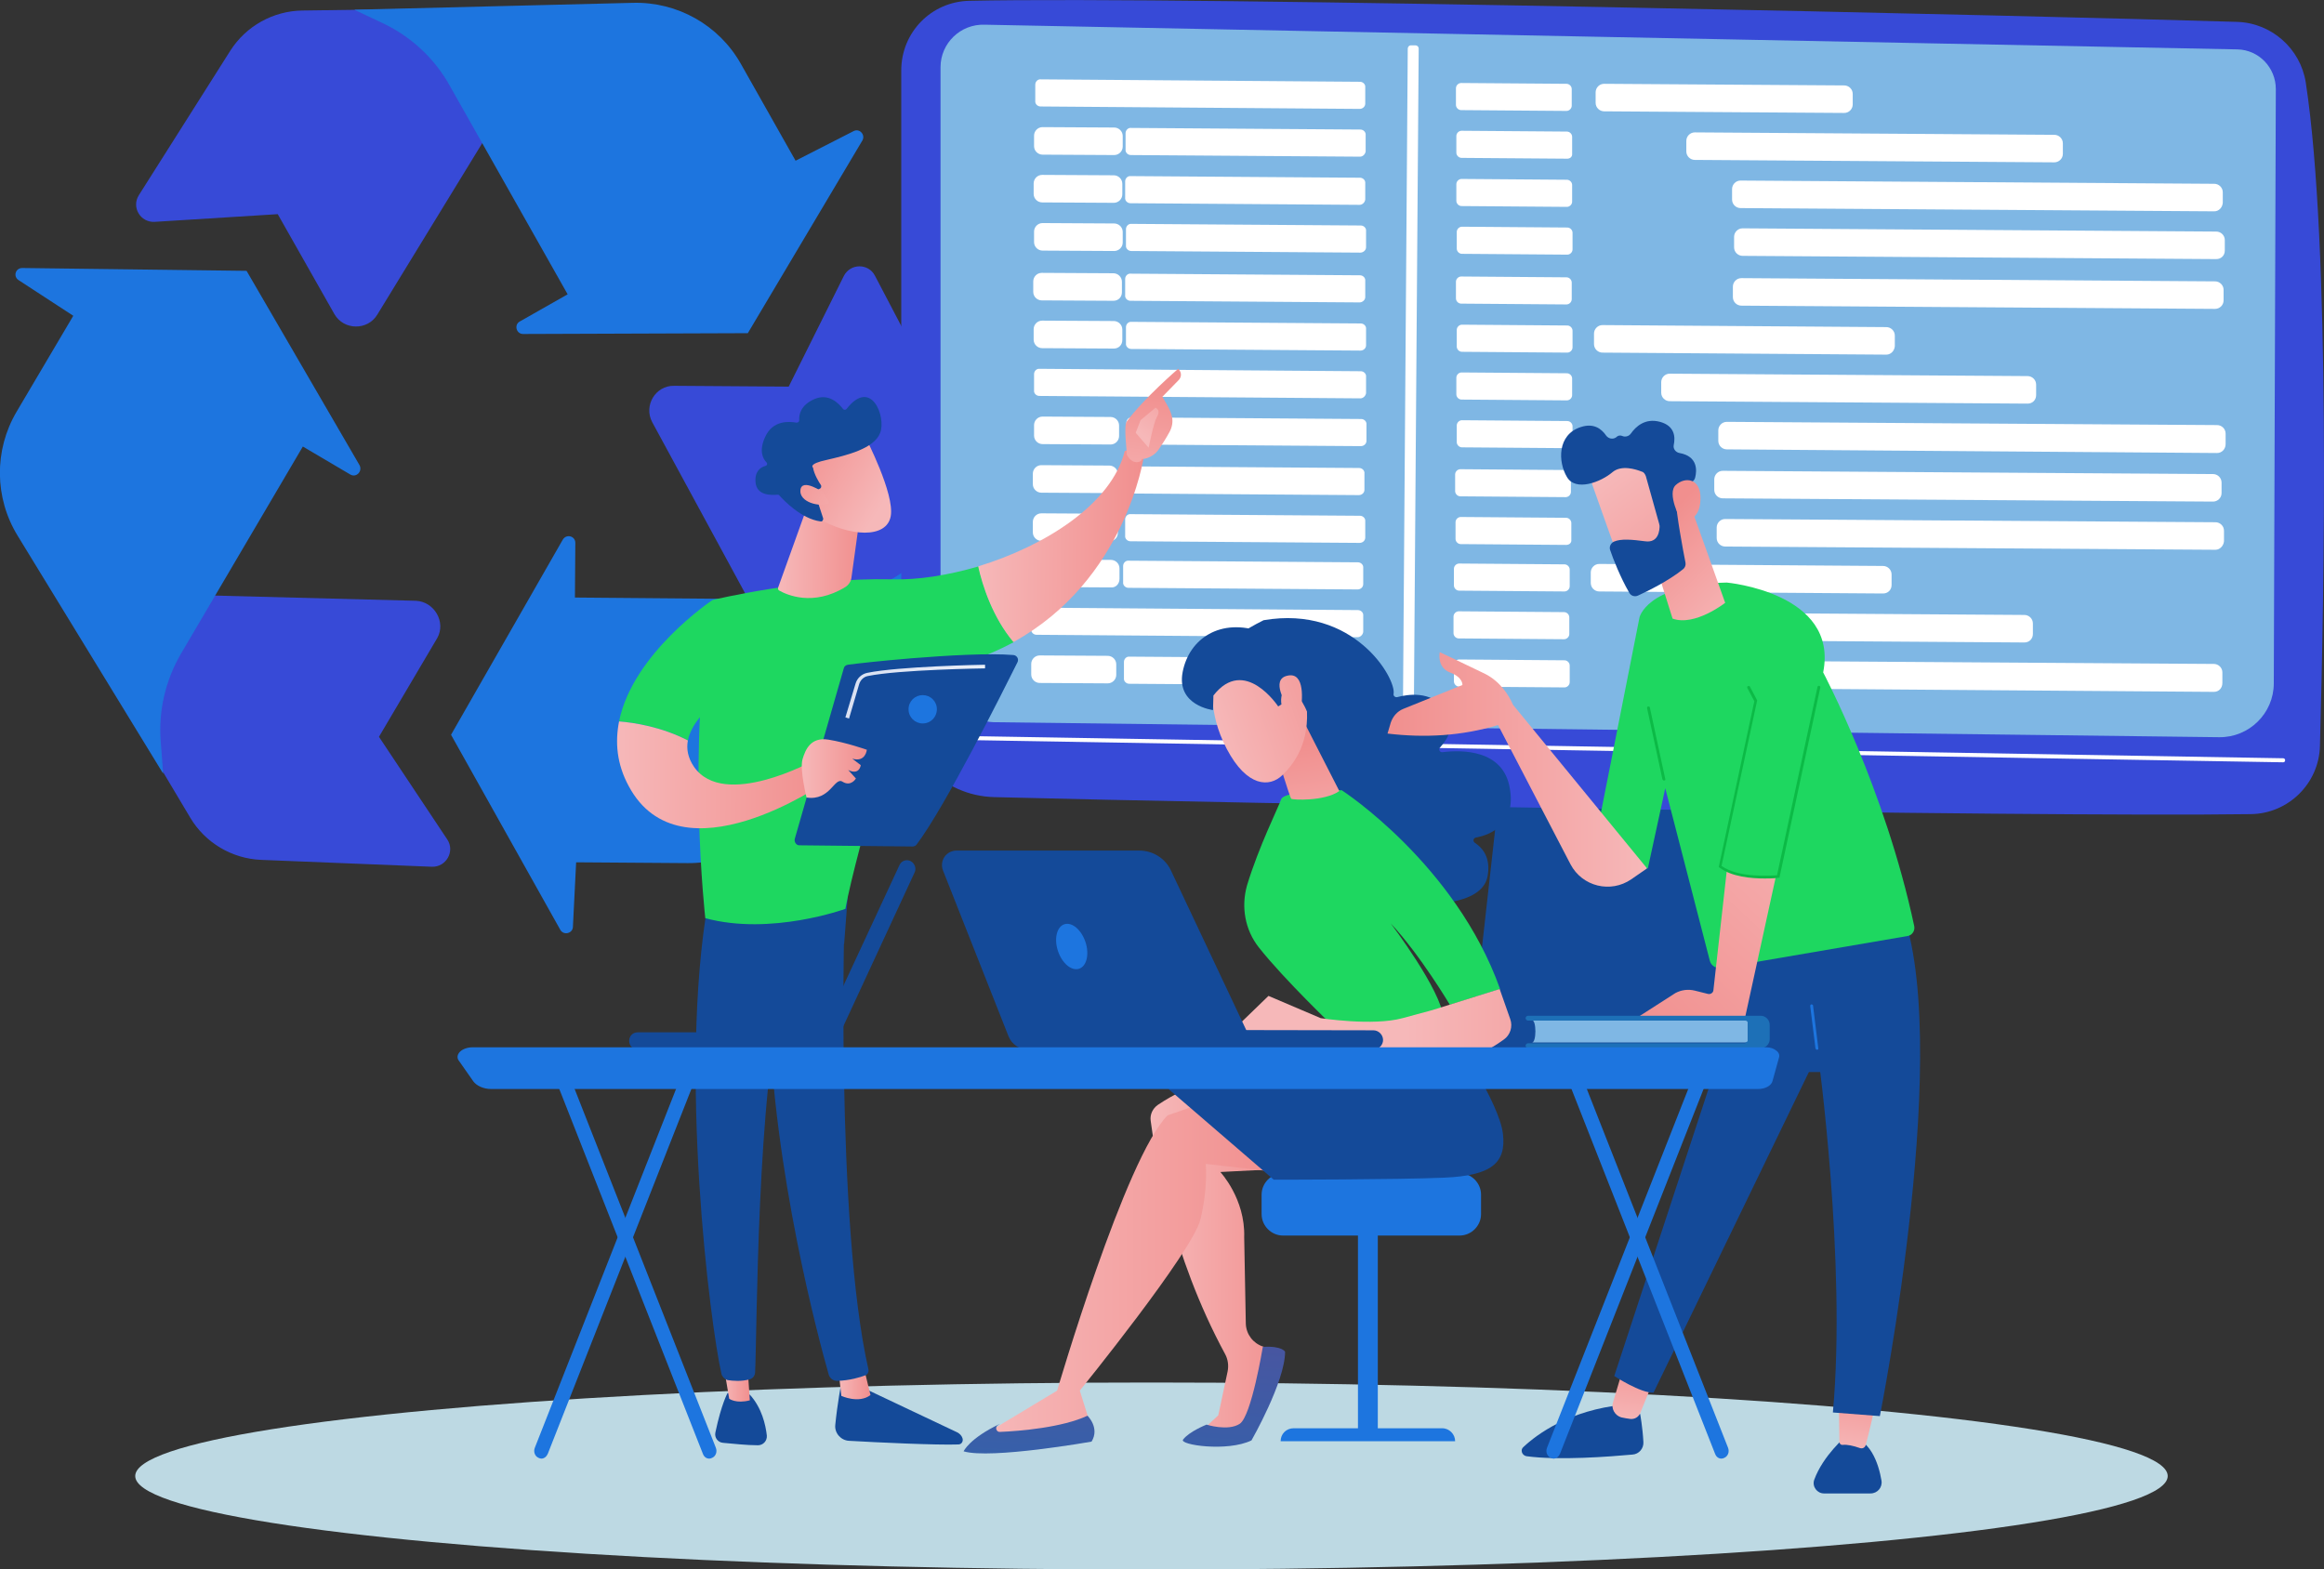
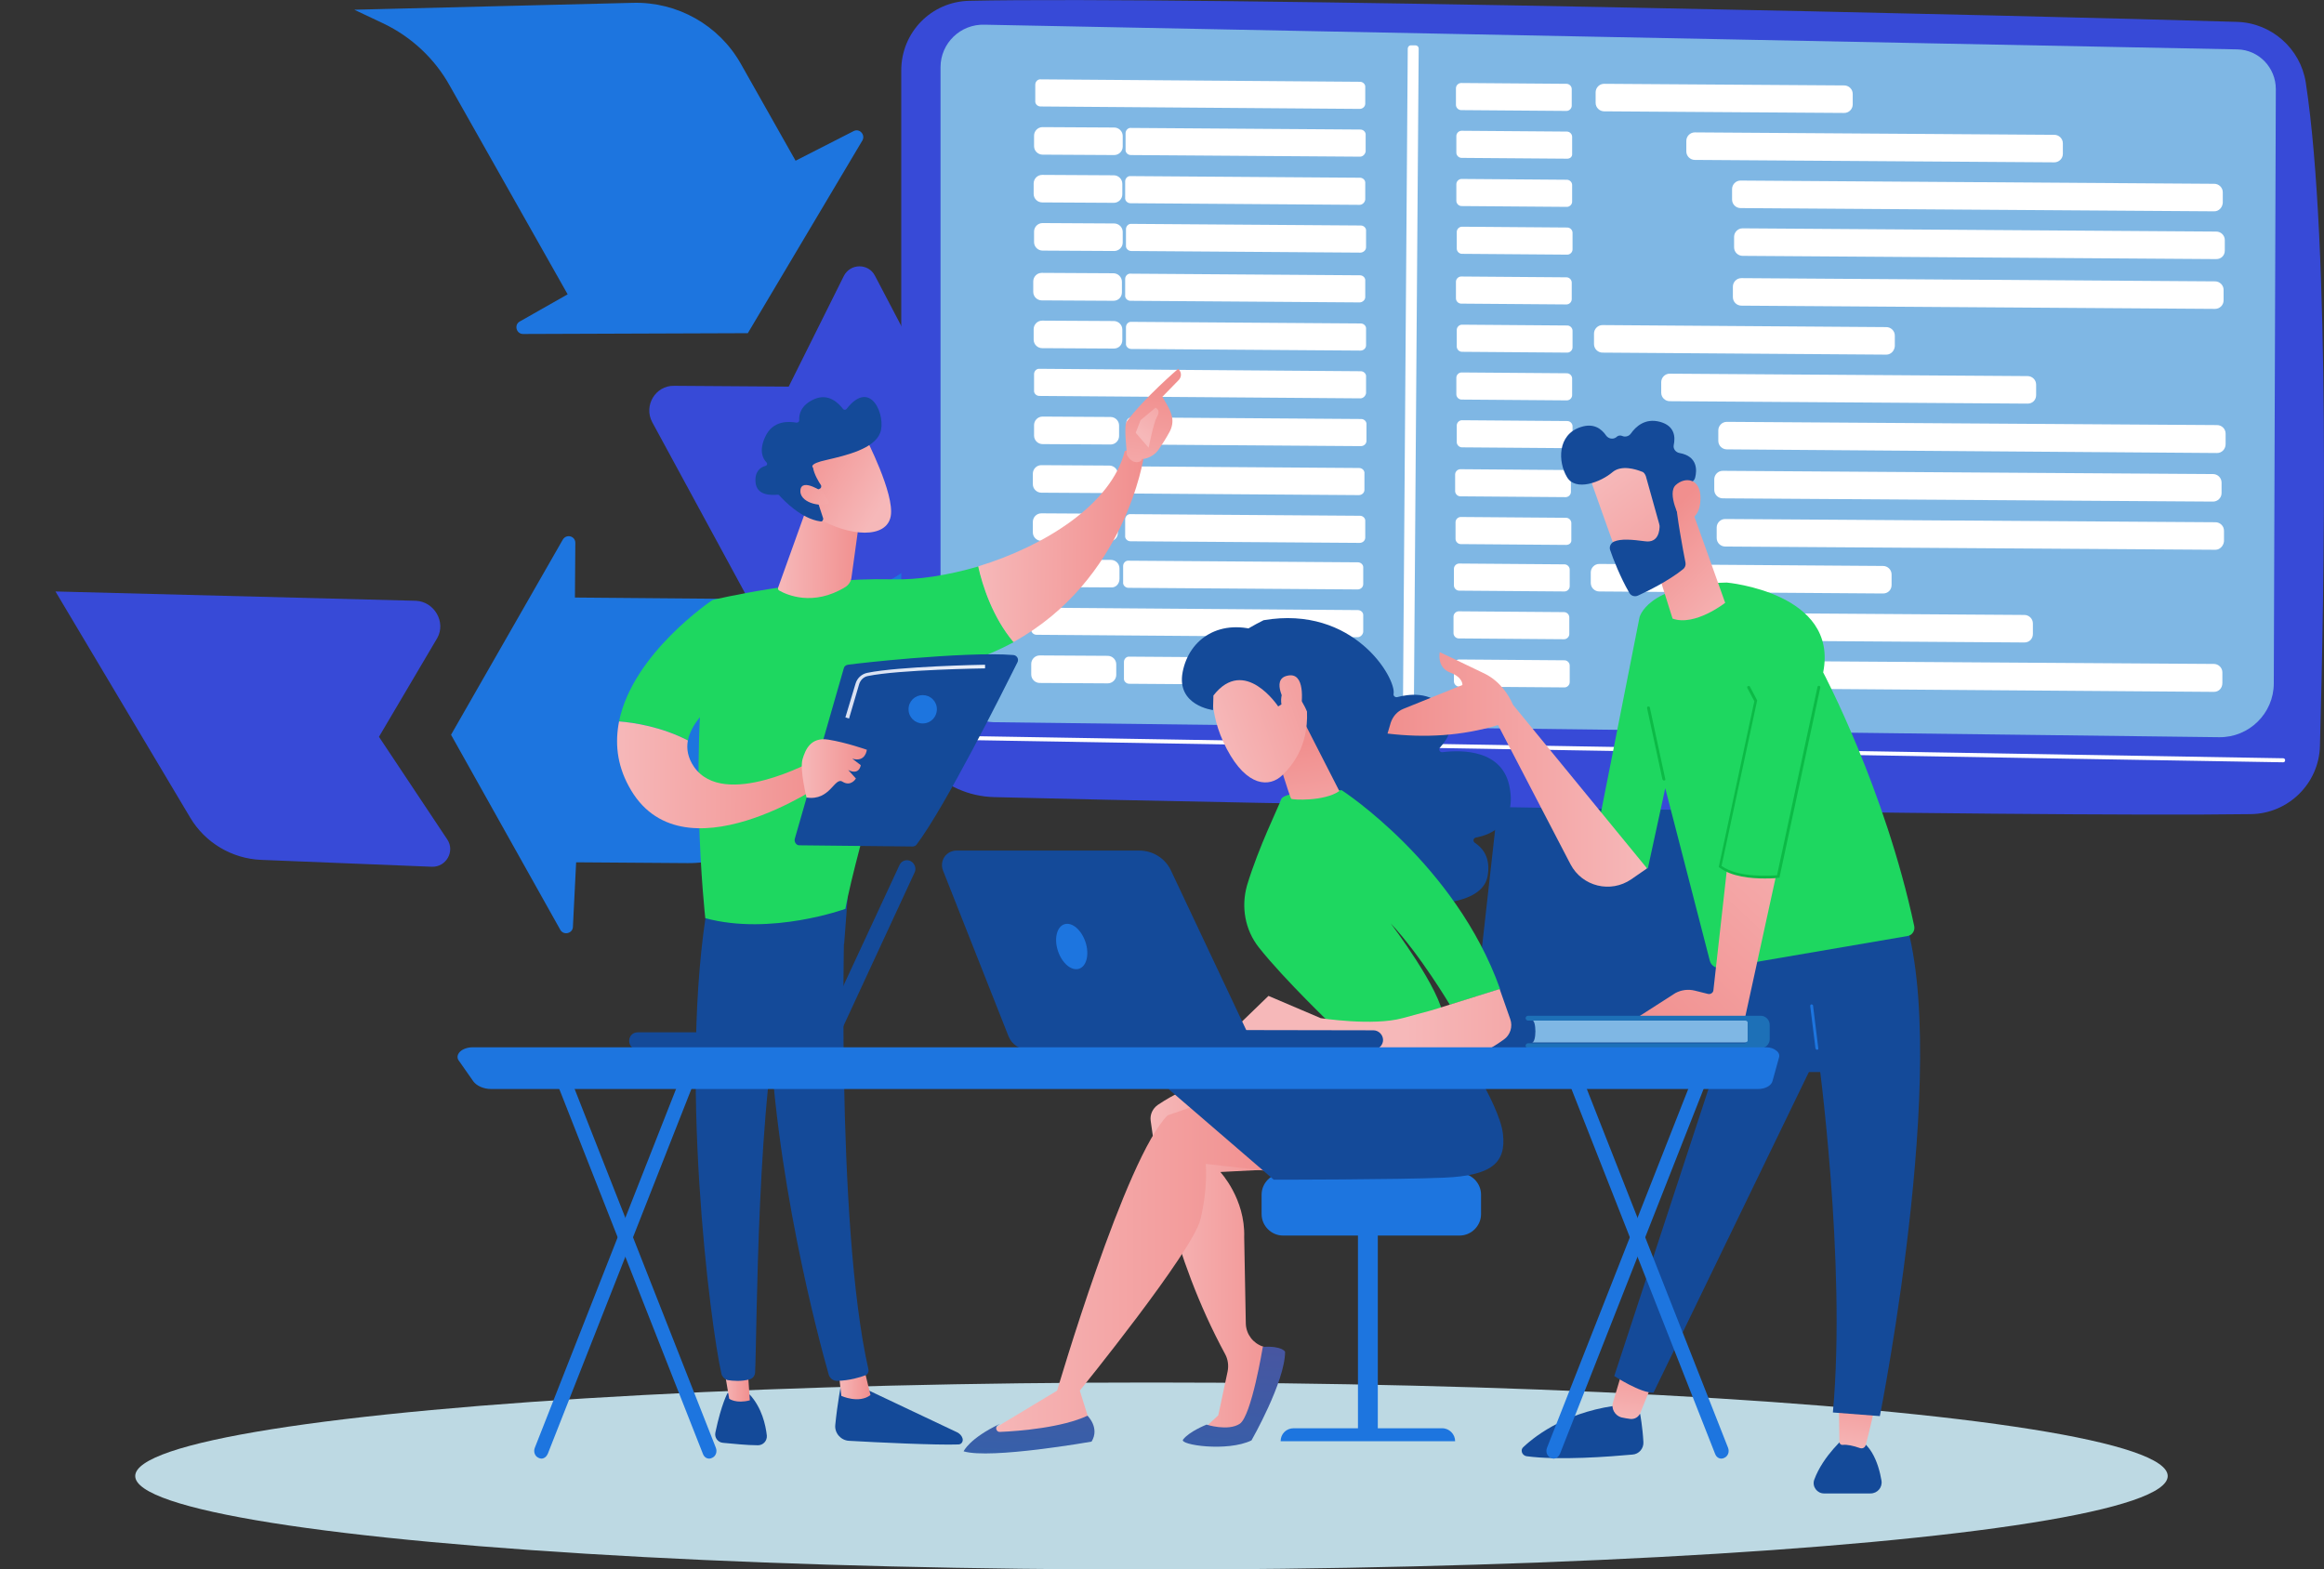
<svg xmlns="http://www.w3.org/2000/svg" version="1.1" id="Metaphor_illustration" x="0px" y="0px" viewBox="0 0 574 387.6" style="enable-background:new 0 0 574 387.6;" xml:space="preserve">
  <rect x="0" y="0" width="574" height="387.6" fill="#333333" stroke="none" />
  <style type="text/css">
	.st0{fill:#BDD9E3;}
	.st1{fill:#374AD7;}
	.st2{fill:#1D75DF;}
	.st3{fill:#144A99;}
	.st4{fill:#7FB7E4;}
	.st5{fill:#FFFFFF;}
	.st6{fill:url(#SVGID_1_);}
	.st7{fill:url(#SVGID_2_);}
	.st8{fill:#1ED760;}
	.st9{fill:url(#SVGID_3_);}
	.st10{fill:url(#SVGID_4_);}
	.st11{fill:url(#SVGID_5_);}
	.st12{fill:url(#SVGID_6_);}
	.st13{fill:url(#SVGID_7_);}
	.st14{fill:url(#SVGID_8_);}
	.st15{fill:url(#SVGID_9_);}
	.st16{fill:url(#SVGID_10_);}
	.st17{fill:url(#SVGID_11_);}
	.st18{fill:url(#SVGID_12_);}
	.st19{fill:url(#SVGID_13_);}
	.st20{fill:url(#SVGID_14_);}
	.st21{fill:url(#SVGID_15_);}
	.st22{fill:url(#SVGID_16_);}
	.st23{fill:url(#SVGID_17_);}
	.st24{fill:url(#SVGID_18_);}
	.st25{fill:url(#SVGID_19_);}
	.st26{fill:url(#SVGID_20_);}
	.st27{fill:url(#SVGID_21_);}
	.st28{fill:#0CBA46;}
	.st29{fill:url(#SVGID_22_);}
	.st30{fill:url(#SVGID_23_);}
	.st31{fill:url(#SVGID_24_);}
	.st32{fill:url(#SVGID_25_);}
	.st33{fill:url(#SVGID_26_);}
	.st34{fill:url(#SVGID_27_);}
</style>
  <ellipse class="st0" cx="284.4" cy="364.6" rx="251" ry="23.1" />
-   <path class="st1" d="M161.1,104.3l42.5,78.3l31.8-56.8c3.5-6.3,3.6-13.9,0.3-20.3l-19.6-37.4c-1.6-3.1-6.1-3.1-7.7,0.1l-13.6,27.3  l-28.3-0.2C161.9,95.2,158.9,100.2,161.1,104.3z" />
+   <path class="st1" d="M161.1,104.3l42.5,78.3l31.8-56.8c3.5-6.3,3.6-13.9,0.3-20.3l-19.6-37.4c-1.6-3.1-6.1-3.1-7.7,0.1l-13.6,27.3  l-28.3-0.2C161.9,95.2,158.9,100.2,161.1,104.3" />
  <path class="st2" d="M229.2,137l-6.5,4.5c-6.3,4.3-13.8,6.6-21.5,6.6l-59.2-0.5l0.1-13.5c0-1.7-2.2-2.3-3.1-0.8l-27.6,48.2l27,48.2  c0.8,1.4,3,0.9,3.1-0.7l0.8-16l27.5,0.2c11,0.1,21.2-5.9,26.4-15.6L229.2,137z" />
-   <path class="st1" d="M93.2,77.7l46.5-76l-65,0.9c-7.2,0.1-13.9,3.8-17.8,9.9L34.3,48.2c-1.9,3,0.4,6.8,3.9,6.6l30.4-1.9l14,24.7  C84.9,81.6,90.8,81.7,93.2,77.7z" />
  <g>
    <path class="st1" d="M102.7,148.4l-89-2.3L47,202c3.7,6.2,10.3,10.1,17.5,10.4l42.2,1.7c3.5,0.1,5.7-3.8,3.8-6.7L93.6,182   l14.4-24.4C110.2,153.7,107.3,148.6,102.7,148.4z" />
-     <path class="st2" d="M40.3,191.1l-0.6-7.9c-0.6-7.7,1.2-15.3,5.1-21.9l30-51l11.7,6.9c1.5,0.9,3.1-0.8,2.3-2.3l-27.9-48L5.5,66.2   c-1.7,0-2.3,2.1-0.9,3L18.1,78l-14,23.7c-5.6,9.5-5.5,21.3,0.3,30.7L40.3,191.1z" />
  </g>
  <g>
    <g>
      <polygon class="st3" points="371.5,185.1 364.1,251.3 449.7,251.3 438.5,185.1   " />
      <path class="st1" d="M222.6,17.4v155.9c0,12.8,10.2,23.3,23,23.6c56.9,1.5,256.1,5,310.3,4.2c9.3-0.1,16.9-7.6,17.1-16.9    c1-36.2,2.7-123.3-3.5-163.8c-1.3-8.4-8.5-14.8-17.1-15c-47.7-1.5-258.9-6.4-313-5.2C230,0.4,222.6,8,222.6,17.4z" />
      <path class="st4" d="M232.3,16.6v148.1c0,7.5,6,13.6,13.5,13.7l302.3,3.7c7.4,0.1,13.5-5.9,13.5-13.3L562.1,22    c0-5.3-4.2-9.7-9.5-9.8L243.2,6.1C237.2,5.9,232.3,10.7,232.3,16.6z" />
      <path class="st5" d="M563.9,188.3L563.9,188.3l-331.6-5.6c-0.3,0-0.5-0.2-0.5-0.5s0.2-0.5,0.5-0.5l331.6,5.6    c0.3,0,0.5,0.2,0.5,0.5S564.2,188.3,563.9,188.3z" />
      <path class="st3" d="M468.1,264.8H342.9c-3.4,0-6-2.4-5.3-5l1.6-6.4c0.5-1.9,2.6-3.3,5.1-3.4l120.8-3.8c2.6-0.1,4.9,1.3,5.5,3.3    l2.9,10.1C474.1,262.3,471.6,264.8,468.1,264.8z" />
    </g>
    <g>
      <path class="st5" d="M335.8,26.9L257,26.3c-0.7,0-1.4-0.6-1.3-1.4v-4c0-0.7,0.6-1.4,1.4-1.3l78.8,0.6c0.7,0,1.4,0.6,1.3,1.4v4    C337.2,26.3,336.6,26.9,335.8,26.9z" />
      <path class="st5" d="M386.9,27.4l-26-0.2c-0.7,0-1.3-0.6-1.3-1.3v-4.1c0-0.7,0.6-1.3,1.3-1.3l26,0.2c0.7,0,1.3,0.6,1.3,1.3v4.1    C388.2,26.8,387.6,27.4,386.9,27.4z" />
      <path class="st5" d="M455.5,27.9l-59.3-0.4c-1.1,0-2.1-0.9-2.1-2.1v-2.6c0-1.1,0.9-2.1,2.1-2.1l59.3,0.4c1.1,0,2.1,0.9,2.1,2.1    v2.6C457.6,26.9,456.7,27.9,455.5,27.9z" />
      <path class="st5" d="M275.2,38.3l-17.7-0.1c-1.1,0-2.1-0.9-2.1-2.1v-2.6c0-1.1,0.9-2.1,2.1-2.1l17.7,0.1c1.1,0,2.1,0.9,2.1,2.1    v2.6C277.3,37.4,276.3,38.3,275.2,38.3z" />
      <path class="st5" d="M335.9,38.7l-56.6-0.4c-0.7,0-1.4-0.6-1.3-1.4v-4c0-0.7,0.6-1.4,1.4-1.3L336,32c0.7,0,1.4,0.6,1.3,1.4v4    C337.2,38.1,336.6,38.7,335.9,38.7z" />
      <path class="st5" d="M387.1,39.2L361,39c-0.7,0-1.3-0.6-1.3-1.3v-4.1c0-0.7,0.6-1.3,1.3-1.3l26,0.2c0.7,0,1.3,0.6,1.3,1.3v4.1    C388.4,38.7,387.8,39.2,387.1,39.2z" />
      <path class="st5" d="M507.4,40.1l-88.8-0.6c-1.1,0-2.1-0.9-2.1-2.1v-2.6c0-1.1,0.9-2.1,2.1-2.1l88.8,0.6c1.1,0,2.1,0.9,2.1,2.1V38    C509.5,39.2,508.5,40.1,507.4,40.1z" />
      <path class="st5" d="M275.1,50.1L257.4,50c-1.1,0-2.1-0.9-2.1-2.1v-2.6c0-1.1,0.9-2.1,2.1-2.1l17.7,0.1c1.1,0,2.1,0.9,2.1,2.1V48    C277.2,49.2,276.2,50.1,275.1,50.1z" />
      <path class="st5" d="M335.8,50.6l-56.6-0.4c-0.7,0-1.4-0.6-1.3-1.4v-4c0-0.7,0.6-1.4,1.4-1.3l56.6,0.4c0.7,0,1.4,0.6,1.3,1.4v4    C337.1,50,336.5,50.6,335.8,50.6z" />
      <path class="st5" d="M387,51.1l-26-0.2c-0.7,0-1.3-0.6-1.3-1.3v-4.1c0-0.7,0.6-1.3,1.3-1.3l26,0.2c0.7,0,1.3,0.6,1.3,1.3v4.1    C388.3,50.5,387.7,51.1,387,51.1z" />
      <path class="st5" d="M546.9,52.2l-117-0.8c-1.1,0-2.1-0.9-2.1-2.1v-2.6c0-1.1,0.9-2.1,2.1-2.1l117,0.8c1.1,0,2.1,0.9,2.1,2.1v2.6    C548.9,51.3,548,52.2,546.9,52.2z" />
      <path class="st5" d="M275.2,62l-17.7-0.1c-1.1,0-2.1-0.9-2.1-2.1v-2.6c0-1.1,0.9-2.1,2.1-2.1l17.7,0.1c1.1,0,2.1,0.9,2.1,2.1v2.6    C277.3,61.1,276.3,62,275.2,62z" />
      <path class="st5" d="M336,62.4L279.4,62c-0.7,0-1.4-0.6-1.3-1.4v-4c0-0.7,0.6-1.4,1.4-1.3l56.6,0.4c0.7,0,1.4,0.6,1.3,1.4v4    C337.4,61.8,336.7,62.4,336,62.4z" />
      <path class="st5" d="M387.1,62.9l-26-0.2c-0.7,0-1.3-0.6-1.3-1.3v-4.1c0-0.7,0.6-1.3,1.3-1.3l26,0.2c0.7,0,1.3,0.6,1.3,1.3v4.1    C388.4,62.3,387.8,62.9,387.1,62.9z" />
      <path class="st5" d="M547.4,64l-117-0.8c-1.1,0-2.1-0.9-2.1-2.1v-2.6c0-1.1,0.9-2.1,2.1-2.1l117,0.8c1.1,0,2.1,0.9,2.1,2.1v2.6    C549.5,63.1,548.6,64,547.4,64z" />
      <path class="st5" d="M275,74.3l-17.7-0.1c-1.1,0-2.1-0.9-2.1-2.1v-2.6c0-1.1,0.9-2.1,2.1-2.1l17.7,0.1c1.1,0,2.1,0.9,2.1,2.1v2.6    C277.1,73.4,276.2,74.3,275,74.3z" />
      <path class="st5" d="M335.8,74.7l-56.6-0.4c-0.7,0-1.4-0.6-1.3-1.4v-4c0-0.7,0.6-1.4,1.4-1.3l56.6,0.4c0.7,0,1.4,0.6,1.3,1.4v4    C337.2,74.1,336.5,74.7,335.8,74.7z" />
      <path class="st5" d="M386.9,75.2l-26-0.2c-0.7,0-1.3-0.6-1.3-1.3v-4.1c0-0.7,0.6-1.3,1.3-1.3l26,0.2c0.7,0,1.3,0.6,1.3,1.3v4.1    C388.2,74.6,387.6,75.2,386.9,75.2z" />
      <path class="st5" d="M547.1,76.3l-117-0.8c-1.1,0-2.1-0.9-2.1-2.1v-2.6c0-1.1,0.9-2.1,2.1-2.1l117,0.8c1.1,0,2.1,0.9,2.1,2.1v2.6    C549.2,75.4,548.2,76.3,547.1,76.3z" />
      <path class="st5" d="M275.1,86.1L257.4,86c-1.1,0-2.1-0.9-2.1-2.1v-2.6c0-1.1,0.9-2.1,2.1-2.1l17.7,0.1c1.1,0,2.1,0.9,2.1,2.1V84    C277.2,85.2,276.3,86.1,275.1,86.1z" />
      <path class="st5" d="M336,86.6l-56.6-0.4c-0.7,0-1.4-0.6-1.3-1.4v-4c0-0.7,0.6-1.4,1.4-1.3l56.6,0.4c0.7,0,1.4,0.6,1.3,1.4v4    C337.4,86,336.8,86.6,336,86.6z" />
      <path class="st5" d="M387.1,87.1l-26-0.2c-0.7,0-1.3-0.6-1.3-1.3v-4.1c0-0.7,0.6-1.3,1.3-1.3l26,0.2c0.7,0,1.3,0.6,1.3,1.3v4.1    C388.4,86.5,387.8,87.1,387.1,87.1z" />
      <path class="st5" d="M465.9,87.6l-70.1-0.5c-1.1,0-2.1-0.9-2.1-2.1v-2.6c0-1.1,0.9-2.1,2.1-2.1l70.1,0.5c1.1,0,2.1,0.9,2.1,2.1    v2.6C467.9,86.7,467,87.6,465.9,87.6z" />
      <path class="st5" d="M336,98.4l-79.3-0.6c-0.7,0-1.4-0.6-1.3-1.4v-4c0-0.7,0.6-1.4,1.4-1.3l79.3,0.6c0.7,0,1.4,0.6,1.3,1.4v4    C337.3,97.8,336.7,98.4,336,98.4z" />
      <path class="st5" d="M387,98.9l-26-0.2c-0.7,0-1.3-0.6-1.3-1.3v-4.1c0-0.7,0.6-1.3,1.3-1.3l26,0.2c0.7,0,1.3,0.6,1.3,1.3v4.1    C388.3,98.3,387.7,98.9,387,98.9z" />
      <path class="st5" d="M500.8,99.7l-88.4-0.6c-1.1,0-2.1-0.9-2.1-2.1v-2.6c0-1.1,0.9-2.1,2.1-2.1l88.4,0.6c1.1,0,2.1,0.9,2.1,2.1    v2.6C502.9,98.8,502,99.7,500.8,99.7z" />
      <path class="st5" d="M274.3,109.8l-16.8-0.1c-1.1,0-2.1-0.9-2.1-2.1V105c0-1.1,0.9-2.1,2.1-2.1l16.8,0.1c1.1,0,2.1,0.9,2.1,2.1    v2.6C276.4,108.9,275.4,109.8,274.3,109.8z" />
      <path class="st5" d="M336.1,110.2l-56.6-0.4c-0.7,0-1.4-0.6-1.3-1.4v-4c0-0.7,0.6-1.4,1.4-1.3l56.6,0.4c0.7,0,1.4,0.6,1.3,1.4v4    C337.5,109.6,336.9,110.2,336.1,110.2z" />
      <path class="st5" d="M387.1,110.7l-26-0.2c-0.7,0-1.3-0.6-1.3-1.3v-4.1c0-0.7,0.6-1.3,1.3-1.3l26,0.2c0.7,0,1.3,0.6,1.3,1.3v4.1    C388.4,110.2,387.8,110.7,387.1,110.7z" />
      <path class="st5" d="M547.6,111.9L426.5,111c-1.1,0-2.1-0.9-2.1-2.1v-2.6c0-1.1,0.9-2.1,2.1-2.1l121.1,0.8c1.1,0,2.1,0.9,2.1,2.1    v2.6C549.7,110.9,548.8,111.9,547.6,111.9z" />
      <path class="st5" d="M274.4,145.1l-17.7-0.1c-1.1,0-2.1-0.9-2.1-2.1v-2.6c0-1.1,0.9-2.1,2.1-2.1l17.7,0.1c1.1,0,2.1,0.9,2.1,2.1    v2.6C276.5,144.2,275.6,145.2,274.4,145.1z" />
      <path class="st5" d="M335.3,145.6l-56.6-0.4c-0.7,0-1.4-0.6-1.3-1.4v-4c0-0.7,0.6-1.4,1.4-1.3l56.6,0.4c0.7,0,1.4,0.6,1.3,1.4v4    C336.7,145,336.1,145.6,335.3,145.6z" />
      <path class="st5" d="M386.4,146.1l-26-0.2c-0.7,0-1.3-0.6-1.3-1.3v-4.1c0-0.7,0.6-1.3,1.3-1.3l26,0.2c0.7,0,1.3,0.6,1.3,1.3v4.1    C387.7,145.5,387.1,146.1,386.4,146.1z" />
      <path class="st5" d="M465.1,146.6l-70.1-0.5c-1.1,0-2.1-0.9-2.1-2.1v-2.6c0-1.1,0.9-2.1,2.1-2.1l70.1,0.5c1.1,0,2.1,0.9,2.1,2.1    v2.6C467.2,145.7,466.3,146.6,465.1,146.6z" />
      <path class="st5" d="M335.3,157.4l-79.3-0.6c-0.7,0-1.4-0.6-1.3-1.4v-4c0-0.7,0.6-1.4,1.4-1.3l79.3,0.6c0.7,0,1.4,0.6,1.3,1.4v4    C336.6,156.8,336,157.4,335.3,157.4z" />
      <path class="st5" d="M386.3,157.9l-26-0.2c-0.7,0-1.3-0.6-1.3-1.3v-4.1c0-0.7,0.6-1.3,1.3-1.3l26,0.2c0.7,0,1.3,0.6,1.3,1.3v4.1    C387.6,157.3,387,157.9,386.3,157.9z" />
      <path class="st5" d="M500,158.7l-88.4-0.6c-1.1,0-2.1-0.9-2.1-2.1v-2.6c0-1.1,0.9-2.1,2.1-2.1l88.4,0.6c1.1,0,2.1,0.9,2.1,2.1v2.6    C502.1,157.8,501.2,158.7,500,158.7z" />
      <path class="st5" d="M273.6,168.8l-16.8-0.1c-1.1,0-2.1-0.9-2.1-2.1V164c0-1.1,0.9-2.1,2.1-2.1l16.8,0.1c1.1,0,2.1,0.9,2.1,2.1    v2.6C275.7,167.9,274.7,168.8,273.6,168.8z" />
      <path class="st5" d="M335.5,169.3l-56.6-0.4c-0.7,0-1.4-0.6-1.3-1.4v-4c0-0.7,0.6-1.4,1.4-1.3l56.6,0.4c0.7,0,1.4,0.6,1.3,1.4v4    C336.8,168.7,336.2,169.3,335.5,169.3z" />
      <path class="st5" d="M386.4,169.8l-26-0.2c-0.7,0-1.3-0.6-1.3-1.3v-4.1c0-0.7,0.6-1.3,1.3-1.3l26,0.2c0.7,0,1.3,0.6,1.3,1.3v4.1    C387.7,169.2,387.1,169.8,386.4,169.8z" />
      <path class="st5" d="M546.8,170.9L425.7,170c-1.1,0-2.1-0.9-2.1-2.1v-2.6c0-1.1,0.9-2.1,2.1-2.1l121.1,0.8c1.1,0,2.1,0.9,2.1,2.1    v2.6C548.9,170,548,170.9,546.8,170.9z" />
      <path class="st5" d="M274,121.8l-16.8-0.1c-1.1,0-2.1-0.9-2.1-2.1V117c0-1.1,0.9-2.1,2.1-2.1L274,115c1.1,0,2.1,0.9,2.1,2.1v2.6    C276,120.9,275.1,121.8,274,121.8z" />
      <path class="st5" d="M335.6,122.3l-56.6-0.4c-0.7,0-1.4-0.6-1.3-1.4v-4c0-0.7,0.6-1.4,1.4-1.3l56.6,0.4c0.7,0,1.4,0.6,1.3,1.4v4    C337,121.7,336.4,122.3,335.6,122.3z" />
      <path class="st5" d="M386.7,122.8l-26-0.2c-0.7,0-1.3-0.6-1.3-1.3v-4.1c0-0.7,0.6-1.3,1.3-1.3l26,0.2c0.7,0,1.3,0.6,1.3,1.3v4.1    C388,122.2,387.4,122.8,386.7,122.8z" />
      <path class="st5" d="M546.6,123.9l-121.1-0.8c-1.1,0-2.1-0.9-2.1-2.1v-2.6c0-1.1,0.9-2.1,2.1-2.1l121.1,0.8c1.1,0,2.1,0.9,2.1,2.1    v2.6C548.7,123,547.7,123.9,546.6,123.9z" />
      <path class="st5" d="M274,133.7l-16.8-0.1c-1.1,0-2.1-0.9-2.1-2.1v-2.6c0-1.1,0.9-2.1,2.1-2.1l16.8,0.1c1.1,0,2.1,0.9,2.1,2.1v2.6    C276.1,132.8,275.2,133.7,274,133.7z" />
      <path class="st5" d="M335.8,134.1l-56.6-0.4c-0.7,0-1.4-0.6-1.3-1.4v-4c0-0.7,0.6-1.4,1.4-1.3l56.6,0.4c0.7,0,1.4,0.6,1.3,1.4v4    C337.2,133.5,336.6,134.1,335.8,134.1z" />
      <path class="st5" d="M386.8,134.6l-26-0.2c-0.7,0-1.3-0.6-1.3-1.3V129c0-0.7,0.6-1.3,1.3-1.3l26,0.2c0.7,0,1.3,0.6,1.3,1.3v4.1    C388.2,134.1,387.6,134.6,386.8,134.6z" />
      <path class="st5" d="M547.2,135.8L426.1,135c-1.1,0-2.1-0.9-2.1-2.1v-2.6c0-1.1,0.9-2.1,2.1-2.1l121.1,0.8c1.1,0,2.1,0.9,2.1,2.1    v2.6C549.2,134.8,548.3,135.8,547.2,135.8z" />
      <path class="st5" d="M348.4,177.3h-1.1c-0.4,0-0.8-0.3-0.8-0.8L347.7,12c0-0.4,0.3-0.8,0.8-0.8h1.1c0.4,0,0.8,0.3,0.8,0.8    l-1.2,164.5C349.2,177,348.8,177.3,348.4,177.3z" />
    </g>
  </g>
  <g>
    <path class="st3" d="M207.8,341.6c0,0-1,5.2-1.5,10.4c-0.2,2,1.4,3.8,3.4,3.9c6.9,0.4,21.7,1.1,27,0.9c0.8,0,1.3-0.8,1-1.6l0,0   c-0.2-0.6-0.7-1.1-1.3-1.4l-24.3-11.5L207.8,341.6z" />
    <linearGradient id="SVGID_1_" gradientUnits="userSpaceOnUse" x1="5198.738" y1="18.794" x2="5206.682" y2="18.794" gradientTransform="matrix(1 9.500000e-03 9.500000e-03 -1 -4991.835 310.958)">
      <stop offset="0" style="stop-color:#F6B8B9" />
      <stop offset="1" style="stop-color:#F18F8E" />
    </linearGradient>
    <path class="st6" d="M207.1,338.5l0.7,6.3c0,0,4.3,2,7.2-0.2l-1.7-7L207.1,338.5z" />
    <path class="st3" d="M208.8,220.6c-0.3,1.6-2.5,81.7,5.7,117.7c0.1,0.6-0.2,1.2-0.7,1.4c-1.3,0.5-3.9,1.3-7,1.4   c-1,0-1.8-0.6-2.1-1.5c-2.4-8.4-13.7-50.2-14.8-90.1c-1.3-44.6,0-1.5,0-1.5l1.3-27.5L208.8,220.6z" />
    <path class="st3" d="M179.7,344.1c0,0-1.5,2.6-3,9.7c-0.3,1.3,0.6,2.5,1.9,2.6c2.3,0.2,5.8,0.6,8.6,0.6c1.3,0,2.3-1.1,2.2-2.4   c-0.3-2.6-1.2-6.8-4.2-10.1L179.7,344.1z" />
    <linearGradient id="SVGID_2_" gradientUnits="userSpaceOnUse" x1="5170.105" y1="19.178" x2="5176.964" y2="19.178" gradientTransform="matrix(1 9.500000e-03 9.500000e-03 -1 -4991.835 310.958)">
      <stop offset="0" style="stop-color:#F6B8B9" />
      <stop offset="1" style="stop-color:#F18F8E" />
    </linearGradient>
    <path class="st7" d="M178.5,336l1.6,9.5c0,0,1.7,1.3,5.1,0.4l-0.7-10.2L178.5,336z" />
    <path class="st3" d="M174.9,222.7c-7.4,42.2,0.5,104.5,3.3,116.7c0.2,0.7,0.8,1.3,1.5,1.5c1.3,0.2,3.4,0.4,5.5-0.2   c0.7-0.2,1.2-0.8,1.3-1.6c0.5-9.8,0.4-70.3,7.1-94.1c0.3-1.2,1.1-2.3,2.1-3l12.8-8.9l1.1-14.5L174.9,222.7z" />
    <g>
      <path class="st8" d="M220.2,143.1c-21-0.5-44.2,5.1-44.2,5.1c-6.6,36.4-1.8,78.6-1.8,78.6c16.2,4.4,34.6-2.3,34.6-2.3    c2.8-15.2,15.9-58,15.9-58c10.3-1.2,18.7-4.1,25.7-7.9c-5.2-6.2-7.7-14.1-8.7-18.7C234.2,142.1,226.7,143.3,220.2,143.1z" />
      <linearGradient id="SVGID_3_" gradientUnits="userSpaceOnUse" x1="5231.439" y1="226.009" x2="5272.028" y2="226.009" gradientTransform="matrix(1 9.500000e-03 9.500000e-03 -1 -4991.835 310.958)">
        <stop offset="0" style="stop-color:#F6B8B9" />
        <stop offset="1" style="stop-color:#F18F8E" />
      </linearGradient>
      <path class="st9" d="M282.5,112.8c-2-2.5-4.7-1.4-4.7-1.4c-3.2,13-19.5,23.4-36.2,28.5c1,4.6,3.5,12.5,8.7,18.7    C278.1,143.3,282.5,112.8,282.5,112.8z" />
    </g>
    <g>
      <linearGradient id="SVGID_4_" gradientUnits="userSpaceOnUse" x1="280.684" y1="243.218" x2="285.33" y2="274.051" gradientTransform="matrix(1 0 0 -1 0 369.865)">
        <stop offset="0" style="stop-color:#F6B8B9" />
        <stop offset="1" style="stop-color:#F18F8E" />
      </linearGradient>
      <path class="st10" d="M282,113.4c0.2,0.7-2.3,1.7-3.7-1.1c0-1.3-0.8-7.1,0-8.2c4.3-5.8,12.7-13,12.7-13c1.4,1.4,0.2,2.7,0.2,2.7    l-4.1,4.2c0.8,1.5,1.8,2.8,2.3,4.7c0.4,1.4,0.1,2.9-0.6,4.1c-0.7,1.3-1.7,2.9-2.6,4.2C284.5,113.4,282,113.4,282,113.4z" />
      <linearGradient id="SVGID_5_" gradientUnits="userSpaceOnUse" x1="5271.882" y1="253.445" x2="5283.247" y2="270.918" gradientTransform="matrix(1 9.500000e-03 9.500000e-03 -1 -4991.835 310.958)">
        <stop offset="0" style="stop-color:#F6B8B9" />
        <stop offset="1" style="stop-color:#F18F8E" />
      </linearGradient>
      <path class="st11" d="M285.4,100.7l-3.7,3.1l-1.2,3.1l3.2,3.7c0,0,1.2-6.1,2-7.5C286.5,101.7,286.1,101.1,285.4,100.7z" />
    </g>
    <path class="st8" d="M183.9,168.6l-7.9-20.4c0,0-19.7,13.1-23.1,30c3.7,0.3,10.4,1.3,17,4.7C171.5,174.9,183.9,168.6,183.9,168.6z" />
    <linearGradient id="SVGID_6_" gradientUnits="userSpaceOnUse" x1="5142.59" y1="168.529" x2="5193.975" y2="168.529" gradientTransform="matrix(1 9.500000e-03 9.500000e-03 -1 -4991.835 310.958)">
      <stop offset="0" style="stop-color:#F6B8B9" />
      <stop offset="1" style="stop-color:#F18F8E" />
    </linearGradient>
    <path class="st12" d="M200.9,187.9c0,0-22.1,12.2-29.5,1.5c-1.5-2.2-1.9-4.4-1.5-6.5c-6.6-3.4-13.3-4.4-17-4.7   c-1,5.1-0.6,10.5,2.4,16c12.8,23.9,48.4-0.9,48.4-0.9L200.9,187.9z" />
    <linearGradient id="SVGID_7_" gradientUnits="userSpaceOnUse" x1="5182.064" y1="223.468" x2="5202.372" y2="223.468" gradientTransform="matrix(1 9.500000e-03 9.500000e-03 -1 -4991.835 310.958)">
      <stop offset="0" style="stop-color:#F6B8B9" />
      <stop offset="1" style="stop-color:#F18F8E" />
    </linearGradient>
    <path class="st13" d="M199.1,125.9l-6.9,19.2c-0.1,0.3,0,0.7,0.3,0.8c1.8,1,8.3,4,16.3-0.9c0.8-0.5,1.4-1.4,1.5-2.3l2.3-16.7   L199.1,125.9z" />
    <g>
      <linearGradient id="SVGID_8_" gradientUnits="userSpaceOnUse" x1="-1692.668" y1="-319.448" x2="-1700.257" y2="-294.417" gradientTransform="matrix(0.752 -0.659 -0.659 -0.752 1280.544 -1231.385)">
        <stop offset="0" style="stop-color:#F6B8B9" />
        <stop offset="1" style="stop-color:#F18F8E" />
      </linearGradient>
      <path class="st14" d="M213.8,108.1c0,0,7.2,13.9,6.2,19.4c-1,5.6-10.1,5.1-18,0.5l-5.4-15L213.8,108.1z" />
      <path class="st3" d="M202.5,120.7c0.3-0.1,0.4-0.5,0.3-0.8c-0.6-0.9-1.7-2.7-2-4.4c0,0-1.3-0.9,3.4-1.9c4.7-1.1,11.7-2.7,13.2-6.7    c1.5-3.9-2.2-13.7-8.3-5.9c-0.2,0.3-0.7,0.3-0.9,0c-1-1.3-3.5-4-7.1-2.4c-3.4,1.5-3.8,3.9-3.7,5.2c0,0.4-0.3,0.6-0.7,0.6    c-1.7-0.3-5.8-0.7-7.7,3.5c-1.6,3.4-0.6,5.4,0.3,6.3c0.3,0.3,0.2,0.8-0.3,0.9c-1.1,0.3-2.6,1.3-2.4,3.9c0.2,3.6,4.2,3.3,5.4,3.2    c0.2,0,0.4,0,0.5,0.2c1,1.1,5.4,5.8,10.2,6.4c0.4,0.1,0.7-0.4,0.6-0.8l-2-6.1c-0.1-0.3,0-0.6,0.3-0.7L202.5,120.7z" />
      <linearGradient id="SVGID_9_" gradientUnits="userSpaceOnUse" x1="-1700.446" y1="-319.337" x2="-1707.274" y2="-296.817" gradientTransform="matrix(0.752 -0.659 -0.659 -0.752 1280.544 -1231.385)">
        <stop offset="0" style="stop-color:#F6B8B9" />
        <stop offset="1" style="stop-color:#F18F8E" />
      </linearGradient>
      <path class="st15" d="M203.3,121.6c0,0-5.2-3.6-5.6-0.6c-0.4,3,4.7,4.4,7.2,3.3L203.3,121.6z" />
    </g>
    <g>
      <g>
        <path class="st3" d="M196.3,207.2l12.1-42.1c0.1-0.5,0.5-0.8,1-0.9c2.2-0.3,8.5-1,15.8-1.6c8.8-0.7,19-1.3,25.1-0.8     c0.9,0.1,1.4,1,1,1.8c-3.5,7-17.8,35.6-24.9,45c-0.2,0.3-0.6,0.5-1,0.5l-28-0.3C196.7,208.8,196.1,208,196.3,207.2z" />
        <linearGradient id="SVGID_10_" gradientUnits="userSpaceOnUse" x1="4903.766" y1="180.031" x2="4919.834" y2="180.031" gradientTransform="matrix(1 0 0 -1 -4705.662 369.865)">
          <stop offset="0" style="stop-color:#F6B8B9" />
          <stop offset="1" style="stop-color:#F18F8E" />
        </linearGradient>
        <path class="st16" d="M199.2,197c0,0-1.7-6.9-1-9.4c0.7-2.4,2-5.6,6.4-4.9c4.4,0.7,9.5,2.5,9.5,2.5s-0.3,3.2-3.6,2.2l2.1,1.6     c0,0-0.3,2.6-3.1,1.2l1.9,2.1c0,0-1.2,2.1-3.3,0.8C206.1,191.8,205.1,197.9,199.2,197z" />
      </g>
      <path class="st2" d="M224.4,175.2c0,2,1.6,3.5,3.5,3.5c2,0,3.5-1.6,3.5-3.5c0-2-1.6-3.5-3.5-3.5S224.4,173.2,224.4,175.2z" />
      <linearGradient id="SVGID_11_" gradientUnits="userSpaceOnUse" x1="208.87" y1="199.027" x2="243.328" y2="199.027" gradientTransform="matrix(1 0 0 -1 0 369.865)">
        <stop offset="0" style="stop-color:#D9E0F2" />
        <stop offset="1" style="stop-color:#E8EEF8" />
      </linearGradient>
      <path class="st17" d="M209.7,177.5l-0.9-0.3l2.5-8.3c0.4-1.4,1.5-2.4,2.9-2.7c7.8-1.6,28.3-2,29.1-2v0.9c-0.2,0-21.3,0.3-29,1.9    c-1,0.2-1.8,1-2.1,2L209.7,177.5z" />
    </g>
  </g>
  <g>
    <g>
      <path class="st3" d="M157.4,259.2h0.1h46.6c1.2,0,2.1-0.9,2.1-2.1s-0.9-2.1-2.1-2.1h-46.6c-1.2,0-2.1,0.9-2.1,2.1    C155.4,258.3,156.3,259.2,157.4,259.2z" />
    </g>
    <g>
      <path class="st3" d="M222.2,213.6L222.2,213.6L202.5,256c-0.5,1,0,2.3,1,2.8s2.3,0,2.8-1l19.6-42.3c0.5-1,0-2.3-1-2.8    C223.9,212.2,222.7,212.6,222.2,213.6z" />
    </g>
  </g>
  <g>
    <g>
      <rect x="335.4" y="301.8" class="st2" width="4.9" height="53.2" />
      <path class="st2" d="M359.4,356h-43.1l0,0c0-1.8,1.4-3.2,3.2-3.2h36.7C358,352.8,359.4,354.3,359.4,356L359.4,356z" />
      <path class="st2" d="M365.8,299.9c0,2.9-2.4,5.3-5.3,5.3h-43.6c-2.9,0-5.3-2.4-5.3-5.3v-4.8c0-2.9,2.4-5.3,5.3-5.3h43.6    c2.9,0,5.3,2.4,5.3,5.3V299.9z" />
    </g>
    <g>
      <linearGradient id="SVGID_12_" gradientUnits="userSpaceOnUse" x1="284.193" y1="59.927" x2="319.192" y2="59.927" gradientTransform="matrix(1 0 0 -1 0 369.865)">
        <stop offset="0" style="stop-color:#F6B8B9" />
        <stop offset="1" style="stop-color:#F18F8E" />
      </linearGradient>
      <path class="st18" d="M301.5,266.3c0,0-7.3,1.1-15.5,6.6c-1.3,0.9-2,2.4-1.8,3.9c1,7.8,5,33,18.4,57.7c0.7,1.3,0.9,2.8,0.6,4.3    l-2.3,10.8l-4.3,4h11.1l7.4-20l-3.2-1c-2.4-0.8-4.1-3-4.2-5.6l-0.4-21.4c0.3-9.5-5.9-16.1-5.9-16.1l17.7-0.9L301.5,266.3z" />
      <linearGradient id="SVGID_13_" gradientUnits="userSpaceOnUse" x1="305.596" y1="37.13" x2="300.448" y2="-41.804" gradientTransform="matrix(1 0 0 -1 0 369.865)">
        <stop offset="0" style="stop-color:#4756A1" />
        <stop offset="1" style="stop-color:#1D70B7" />
      </linearGradient>
      <path class="st19" d="M292.2,355.6c-1,1.3,10.9,3.1,16.9,0.2c0,0,8.3-14.5,8.3-21.9c0,0-0.7-1.5-5.5-1.2c0,0-2.8,17.1-5.7,19    c-2.9,1.9-8.2,0.2-8.2,0.2S293.7,353.6,292.2,355.6z" />
      <linearGradient id="SVGID_14_" gradientUnits="userSpaceOnUse" x1="243.026" y1="57.63" x2="316.926" y2="57.63" gradientTransform="matrix(1 0 0 -1 0 369.865)">
        <stop offset="0" style="stop-color:#F6B8B9" />
        <stop offset="1" style="stop-color:#F18F8E" />
      </linearGradient>
      <path class="st20" d="M316.9,289.8c-0.1-0.2-19.1-2.3-19.1-2.3s0.6,5.8-1.3,13.7s-29.8,42.3-29.8,42.3l2.9,9.3    c-9,3.1-17.9,3.6-26.6,1.6l18.1-10.9c0,0,16.9-57.7,27.3-68l19-6.6L316.9,289.8z" />
      <path class="st3" d="M359.4,256.3c0,0,10.9,16.2,11.8,23.7c0.9,7.4-3,10.4-14.5,10.9s-42.1,0.5-42.1,0.5l-26-22.4    c0,0,19-6.8,24-8.7C317.6,258.4,359.4,256.3,359.4,256.3z" />
      <linearGradient id="SVGID_15_" gradientUnits="userSpaceOnUse" x1="255.928" y1="40.369" x2="250.78" y2="-38.565" gradientTransform="matrix(1 0 0 -1 0 369.865)">
        <stop offset="0" style="stop-color:#4756A1" />
        <stop offset="1" style="stop-color:#1D70B7" />
      </linearGradient>
      <path class="st21" d="M268.6,349.7c0,0,3.1,3,1,6.4c0,0-24.9,4.4-31.6,2.4c0,0,1.4-3.2,9-6.8l-0.6,0.4c-0.7,0.5-0.3,1.7,0.6,1.6    C252,353.5,262.4,352.6,268.6,349.7z" />
    </g>
    <g>
      <path class="st3" d="M312.1,153.2c22.3-3.8,32.8,14.4,32.1,18.2c-0.1,0.5,0.4,0.9,0.9,0.8c2.6-0.7,8.2-1.6,11.7,2.8    c3.1,3.9,0.8,7.5-1.1,9.6c-0.5,0.5-0.1,1.3,0.6,1.2c4.7-0.6,15-0.7,16.6,8.9c1.6,8.9-4.7,11.5-8.4,12.2c-0.6,0.1-0.8,0.9-0.2,1.3    c1.8,1.2,4,3.6,3.1,8.3c-1.4,7.5-16,6.9-17.7,6.8c-0.1,0-0.2,0-0.3-0.1L326,209.8c-0.2-0.1-0.3-0.3-0.3-0.5l-4.7-27.4    c0-0.2,0-0.4,0.2-0.6l-15.3-21.6C300.2,159,311.9,153.3,312.1,153.2z" />
      <path class="st8" d="M329.9,254.1c0,0-12.7-12.1-19-20.1c-3.4-4.3-4.4-10-2.9-15.3c2.9-9.6,7.9-19.6,8.4-21.2    c0.7-2.4,15-2.3,15-2.3s28.1,18.2,39.1,49.1l-12.4,3.9c0,0-7.3-12.3-14.6-20.1c0,0,12.5,16.5,13,23.3L329.9,254.1z" />
      <linearGradient id="SVGID_16_" gradientUnits="userSpaceOnUse" x1="326.81" y1="154.196" x2="321.824" y2="186.186" gradientTransform="matrix(1 0 0 -1 0 369.865)">
        <stop offset="0" style="stop-color:#F6B8B9" />
        <stop offset="1" style="stop-color:#F18F8E" />
      </linearGradient>
      <path class="st22" d="M314.7,184.2c0.1,0.5,3.9,12.8,4.2,13.1c0.3,0.3,8.2,0.7,11.9-1.9l-9.2-18L314.7,184.2z" />
      <g>
        <linearGradient id="SVGID_17_" gradientUnits="userSpaceOnUse" x1="-1275.866" y1="-2809.124" x2="-1243.234" y2="-2831.289" gradientTransform="matrix(0.604 -0.797 -0.797 -0.604 -1167.744 -2532.06)">
          <stop offset="0" style="stop-color:#F6B8B9" />
          <stop offset="1" style="stop-color:#F18F8E" />
        </linearGradient>
        <path class="st23" d="M299.8,168.4c0,0-1.8,7.1,3.2,16.6s10.6,9.5,13.7,6.5s6.9-8.2,6-17.4C321.7,164.8,302.4,159.4,299.8,168.4z     " />
        <path class="st3" d="M315.7,174.5c0,0-8.3-12.6-16-2.7l-0.1,3.6c0,0-9.1-1.1-7.5-9.4c1.6-8.3,9.4-13.5,19.5-9.9     s15.9,7.3,16.5,14.5c0.7,7.2-5.1,5.6-5.1,5.6s-1.9-5.1-4.5-5.6c-2.7-0.5-2,3.4-2,3.4L315.7,174.5z" />
        <linearGradient id="SVGID_18_" gradientUnits="userSpaceOnUse" x1="-1273.883" y1="-2806.204" x2="-1241.251" y2="-2828.369" gradientTransform="matrix(0.604 -0.797 -0.797 -0.604 -1167.744 -2532.06)">
          <stop offset="0" style="stop-color:#F6B8B9" />
          <stop offset="1" style="stop-color:#F18F8E" />
        </linearGradient>
        <path class="st24" d="M317.9,174.3c0,0-4.3-6.5,0.1-7.4c4.4-1,3.7,6.3,3.2,9L317.9,174.3z" />
      </g>
      <linearGradient id="SVGID_19_" gradientUnits="userSpaceOnUse" x1="347.246" y1="117.87" x2="416.625" y2="117.87" gradientTransform="matrix(1 0 0 -1 0 369.865)">
        <stop offset="0" style="stop-color:#F6B8B9" />
        <stop offset="1" style="stop-color:#F18F8E" />
      </linearGradient>
      <path class="st25" d="M304,255l9.3-9l12.9,5.5c0,0,12.9,2,20.2,0c7.4-2,7.4-2,7.4-2l16.6-5.2l2.6,7.4c0.7,1.9,0,4-1.6,5.1    c-1.4,1-3.1,2.1-4.2,2.6c-2.2,1-54-0.7-54-0.7L304,255z" />
    </g>
    <g>
      <path class="st3" d="M339.3,259.3h-0.1l-54.2-0.1c-1.3,0-2.4-1.1-2.4-2.4c0-1.3,1.1-2.4,2.4-2.4l54.2,0.1c1.3,0,2.4,1.1,2.4,2.4    C341.6,258.1,340.6,259.2,339.3,259.3z" />
      <path class="st3" d="M236.3,210.1h45.1c3.3,0,6.4,1.9,7.8,4.9l20.9,44.3H254c-2.1,0-4.1-1.3-4.9-3.3l-16.2-41    C232,212.6,233.7,210.1,236.3,210.1z" />
      <path class="st2" d="M268.1,232.7c1,3,0.3,6-1.6,6.6s-4.2-1.4-5.2-4.4s-0.3-6,1.6-6.6S267.1,229.7,268.1,232.7z" />
    </g>
  </g>
  <g>
    <g>
      <path class="st3" d="M405.1,349.3c0,0,0.6,3.2,0.8,6.9c0.1,1.6-1.1,3-2.7,3.1c-5.5,0.5-18.2,1.5-26.2,0.4    c-1.1-0.2-1.6-1.6-0.7-2.3c3.3-3.1,11.4-9.1,24.6-10.4L405.1,349.3z" />
      <linearGradient id="SVGID_20_" gradientUnits="userSpaceOnUse" x1="-8083.126" y1="17.53" x2="-8085.643" y2="37.206" gradientTransform="matrix(-1 0 0 -1 -7681.004 369.865)">
        <stop offset="0" style="stop-color:#F6B8B9" />
        <stop offset="1" style="stop-color:#F18F8E" />
      </linearGradient>
      <path class="st26" d="M407.9,342.2l-2.8,6.9c-0.4,0.9-1.3,1.5-2.4,1.4c-0.7-0.1-1.5-0.2-2.3-0.4c-1.6-0.5-2.5-2.2-2-3.7l2.1-7.1    L407.9,342.2z" />
      <path class="st3" d="M455.9,354.8c0,0-5.6,4.7-7.8,10.7c-0.6,1.7,0.7,3.4,2.4,3.4H462c1.7,0,3-1.5,2.7-3.2    C464,361.6,461.9,354.8,455.9,354.8z" />
      <linearGradient id="SVGID_21_" gradientUnits="userSpaceOnUse" x1="-8138.144" y1="10.784" x2="-8140.596" y2="29.959" gradientTransform="matrix(-1 0 0 -1 -7681.004 369.865)">
        <stop offset="0" style="stop-color:#F6B8B9" />
        <stop offset="1" style="stop-color:#F18F8E" />
      </linearGradient>
      <path class="st27" d="M462.8,348.7c0,0-1.1,5-2,8.3c-0.2,0.6-0.8,0.9-1.4,0.7c-1.7-0.6-3.2-0.9-4.2-0.8c-0.5,0.1-0.9-0.3-0.9-0.8    l-0.1-8.3L462.8,348.7z" />
      <path class="st3" d="M432.9,235.7l-34.2,104.2c0,0,6.6,4.3,9.7,4.1l40.6-83.8c0,0,7.1,51.6,3.7,88.7l11.6,0.9    c0,0,18.9-94.7,4.6-127.1L432.9,235.7z" />
      <path class="st2" d="M448.8,259.3L448.8,259.3c0.2,0,0.4-0.2,0.3-0.4l-1.3-10.5c0-0.2-0.2-0.3-0.4-0.3c-0.2,0-0.3,0.2-0.3,0.4    l1.3,10.5C448.5,259.2,448.6,259.3,448.8,259.3z" />
    </g>
    <path class="st8" d="M426.5,143.9c0,0,27.7,2.5,23.8,22.2c0,0,15.3,28.8,22.5,62.7c0.2,1.1-0.5,2.2-1.6,2.4l-46.1,7.9   c-1.3,0.2-2.5-0.6-2.8-1.8l-11-42.6l-4.3,19.8l-13.6-3.6l11.5-58.2C404.8,152.8,406.4,144.3,426.5,143.9z" />
    <path class="st28" d="M411,192.8L411,192.8c0.3,0,0.4-0.2,0.3-0.4l-3.8-17.6c0-0.2-0.2-0.3-0.4-0.3c-0.2,0-0.3,0.2-0.3,0.4   l3.8,17.6C410.7,192.7,410.8,192.8,411,192.8z" />
    <linearGradient id="SVGID_22_" gradientUnits="userSpaceOnUse" x1="461.405" y1="171.518" x2="405.338" y2="111.65" gradientTransform="matrix(1 0 0 -1 0 369.865)">
      <stop offset="0" style="stop-color:#F6B8B9" />
      <stop offset="1" style="stop-color:#F18F8E" />
    </linearGradient>
    <path class="st29" d="M413.8,245.3c1.5-0.8,3.2-1,4.8-0.6l3.2,0.8c0.7,0.2,1.4-0.3,1.4-1l3.3-29.5c4.2,2,10.1,1.7,12.1,1.6   l-7.6,34.8h-26.7L413.8,245.3z" />
    <linearGradient id="SVGID_23_" gradientUnits="userSpaceOnUse" x1="-8087.942" y1="179.815" x2="-8023.752" y2="179.815" gradientTransform="matrix(-1 0 0 -1 -7681.004 369.865)">
      <stop offset="0" style="stop-color:#F6B8B9" />
      <stop offset="1" style="stop-color:#F18F8E" />
    </linearGradient>
    <path class="st30" d="M342.7,181.2l0.8-2.7c0.5-1.5,1.6-2.8,3.1-3.4l14.6-5.9c0,0,0.2-1.9-3.1-3.1c-3.3-1.3-2.5-5-2.5-5   s4.5,2.1,11.1,5.3c3.8,1.9,5.9,5.2,7,7.7l33.1,40.4l-3.9,2.7c-5.1,3.5-12.1,1.8-15-3.7L370,179.1   C361,181.8,351.9,182.3,342.7,181.2z" />
    <g>
      <linearGradient id="SVGID_24_" gradientUnits="userSpaceOnUse" x1="-8111.085" y1="215.84" x2="-8088.746" y2="238.76" gradientTransform="matrix(-1 0 0 -1 -7681.004 369.865)">
        <stop offset="0" style="stop-color:#F6B8B9" />
        <stop offset="1" style="stop-color:#F18F8E" />
      </linearGradient>
      <path class="st31" d="M417.6,125.1l8.5,23.8c0,0-7.5,5.9-13,3.9l-4.3-13.7C408.8,139.2,412,122.5,417.6,125.1z" />
      <g>
        <linearGradient id="SVGID_25_" gradientUnits="userSpaceOnUse" x1="-8078.689" y1="253.195" x2="-8106.541" y2="216.349" gradientTransform="matrix(-1 0 0 -1 -7681.004 369.865)">
          <stop offset="0" style="stop-color:#F6B8B9" />
          <stop offset="1" style="stop-color:#F18F8E" />
        </linearGradient>
        <path class="st32" d="M392.2,116.5c0,0.4,8.2,23.2,8.2,23.2l12.9-5l-4.6-22.8C408.8,112,392.2,110.4,392.2,116.5z" />
        <path class="st3" d="M406.5,117.6l3.3,11.8c0,0.2,0.1,0.3,0.1,0.5c0,1-0.2,4.3-3.6,3.8c-3.1-0.4-5.9-0.7-7.7,0.1     c-0.8,0.4-1.2,1.3-0.9,2.1c0.7,2.1,2.5,6.7,4.7,10.5c0.4,0.8,1.4,1.1,2.2,0.7c2.4-1.1,7.5-3.6,11.1-6.5c0.5-0.4,0.7-1,0.6-1.6     c-0.6-3-2.3-12.2-2.3-14.9c-0.1-2.5,2.7-4.4,3.9-5.1c0.4-0.2,0.7-0.6,0.8-1.1c0.4-1.6,0.7-5.2-3.9-6c-1-0.2-1.6-1.1-1.4-2     c0.4-1.9,0.3-4.7-3.4-5.7c-3.7-1-6,1.2-7.2,2.9c-0.5,0.7-1.4,0.9-2.1,0.6c-0.4-0.2-1-0.2-1.5,0.3c-0.8,0.6-1.9,0.4-2.5-0.4     c-1.1-1.6-3-3.2-6.3-2.1c-5.8,1.9-5.6,8.6-3.4,12.3c2.1,3.7,8.4,1.3,11.3-1.2c2.2-1.8,5.7-0.7,7.2-0.1     C406,116.6,406.3,117.1,406.5,117.6z" />
        <linearGradient id="SVGID_26_" gradientUnits="userSpaceOnUse" x1="-8119.428" y1="223.972" x2="-8097.088" y2="246.892" gradientTransform="matrix(-1 0 0 -1 -7681.004 369.865)">
          <stop offset="0" style="stop-color:#F6B8B9" />
          <stop offset="1" style="stop-color:#F18F8E" />
        </linearGradient>
        <path class="st33" d="M415.1,128.4c0,0-3.5-6.5-1.2-8.6s6.2-1.7,6.1,3.4C419.9,129.6,415.1,128.4,415.1,128.4z" />
      </g>
    </g>
    <path class="st28" d="M435.9,217c1.9,0,3.2-0.1,3.4-0.2h0.2l10.1-47c0-0.2-0.1-0.4-0.3-0.4c-0.2,0-0.4,0.1-0.4,0.3l-10,46.5   c-1.5,0.1-9.5,0.7-13.7-2.3L434,173l-1.8-3.4c-0.1-0.2-0.3-0.2-0.5-0.1c-0.2,0.1-0.2,0.3-0.1,0.5l1.7,3.2l-8.8,41l0.2,0.1   C427.7,216.6,432.6,217,435.9,217z" />
  </g>
  <g>
    <path class="st2" d="M133.7,360.3c-0.2,0-0.5-0.1-0.7-0.2c-0.9-0.4-1.3-1.5-0.9-2.5l36.8-93.5c0.4-1,1.4-1.4,2.3-1   c0.9,0.4,1.3,1.5,0.9,2.5l-36.8,93.5C135,359.8,134.4,360.3,133.7,360.3z" />
    <path class="st2" d="M175.2,360.3c-0.7,0-1.3-0.4-1.6-1.2l-36.8-93.5c-0.4-1,0-2.1,0.9-2.5s1.9,0,2.3,1l36.8,93.5   c0.4,1,0,2.1-0.9,2.5C175.7,360.2,175.4,360.3,175.2,360.3z" />
    <path class="st2" d="M383.7,360.3c-0.2,0-0.5-0.1-0.7-0.2c-0.9-0.4-1.3-1.5-0.9-2.5l36.8-93.5c0.4-1,1.4-1.4,2.3-1s1.3,1.5,0.9,2.5   l-36.8,93.5C385,359.8,384.4,360.3,383.7,360.3z" />
    <path class="st2" d="M425.2,360.3c-0.7,0-1.3-0.4-1.6-1.2l-36.8-93.5c-0.4-1,0-2.1,0.9-2.5s1.9,0,2.3,1l36.8,93.5   c0.4,1,0,2.1-0.9,2.5C425.7,360.2,425.4,360.3,425.2,360.3z" />
  </g>
  <g>
    <path class="st4" d="M378.4,257.5h53.3V252h-53.3C379.5,252,379.5,257.5,378.4,257.5z" />
    <linearGradient id="SVGID_27_" gradientUnits="userSpaceOnUse" x1="-6819.905" y1="3198.82" x2="-6866.483" y2="3085.521" gradientTransform="matrix(-1 0 0 -1 -7681.004 369.865)">
      <stop offset="0" style="stop-color:#4756A1" />
      <stop offset="1" style="stop-color:#1D70B7" />
    </linearGradient>
    <path class="st34" d="M431.1,257.5c0.3,0,0.6-0.3,0.6-0.6v-4.2c0-0.3-0.3-0.6-0.6-0.6h-53.7c-0.3,0-0.6-0.3-0.6-0.6   s0.3-0.6,0.6-0.6h57.4c1.3,0,2.3,1,2.3,2.3v3.5c0,1.2-1,2.2-2.2,2.2h-57.5c-0.3,0-0.6-0.3-0.6-0.6c0-0.3,0.3-0.6,0.6-0.6h53.7   V257.5z" />
  </g>
  <path class="st2" d="M439.4,261.2c0.2-0.6-0.1-1.3-0.7-1.7c-0.6-0.5-1.5-0.8-2.4-0.8H116.7c-1.2,0-2.4,0.4-3.1,1.1s-0.8,1.6-0.2,2.3  l3.5,5c0.8,1.1,2.5,1.9,4.4,1.9h312.9c1.8,0,3.3-0.8,3.6-2L439.4,261.2z" />
  <path class="st2" d="M87.5,2.4l7.2,3.4c6.9,3.3,12.7,8.7,16.4,15.4l29.1,51.5l-11.8,6.7c-1.5,0.8-0.9,3.1,0.8,3.1l55.5-0.2L213,34.7  c0.8-1.4-0.7-3.1-2.2-2.3l-14.3,7.3L183,15.8c-5.4-9.6-15.7-15.4-26.7-15.1L87.5,2.4z" />
</svg>